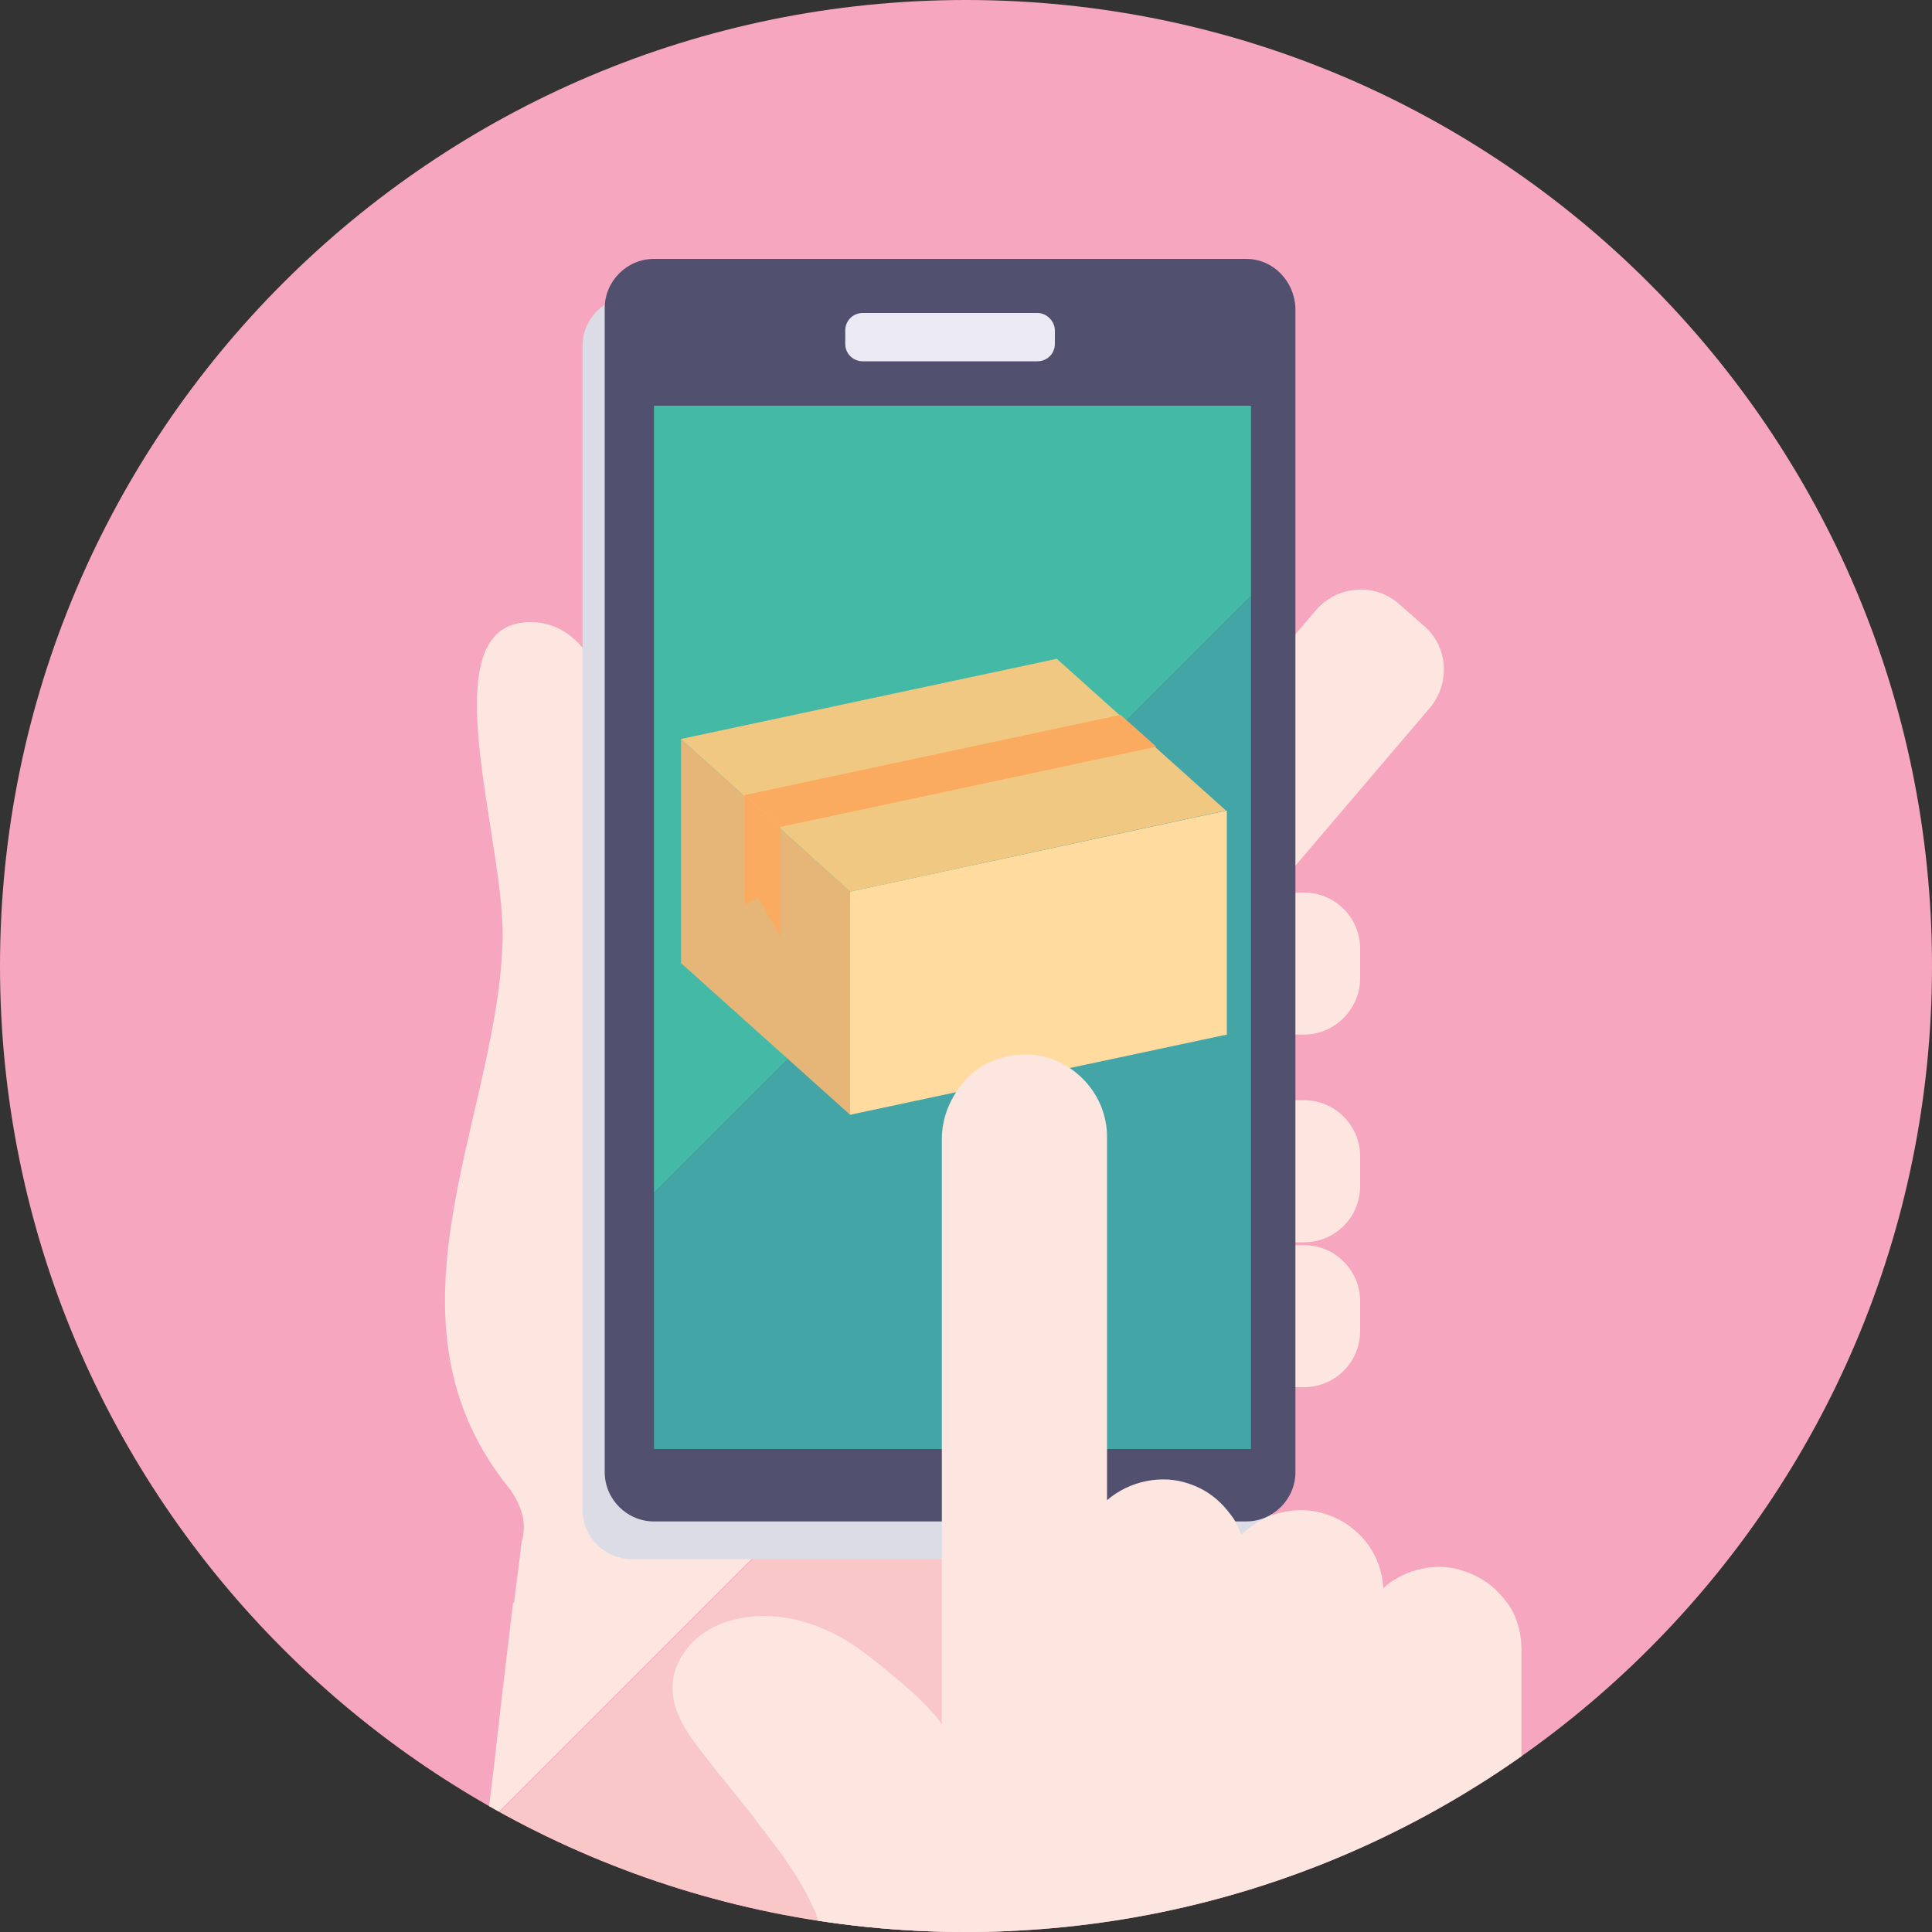
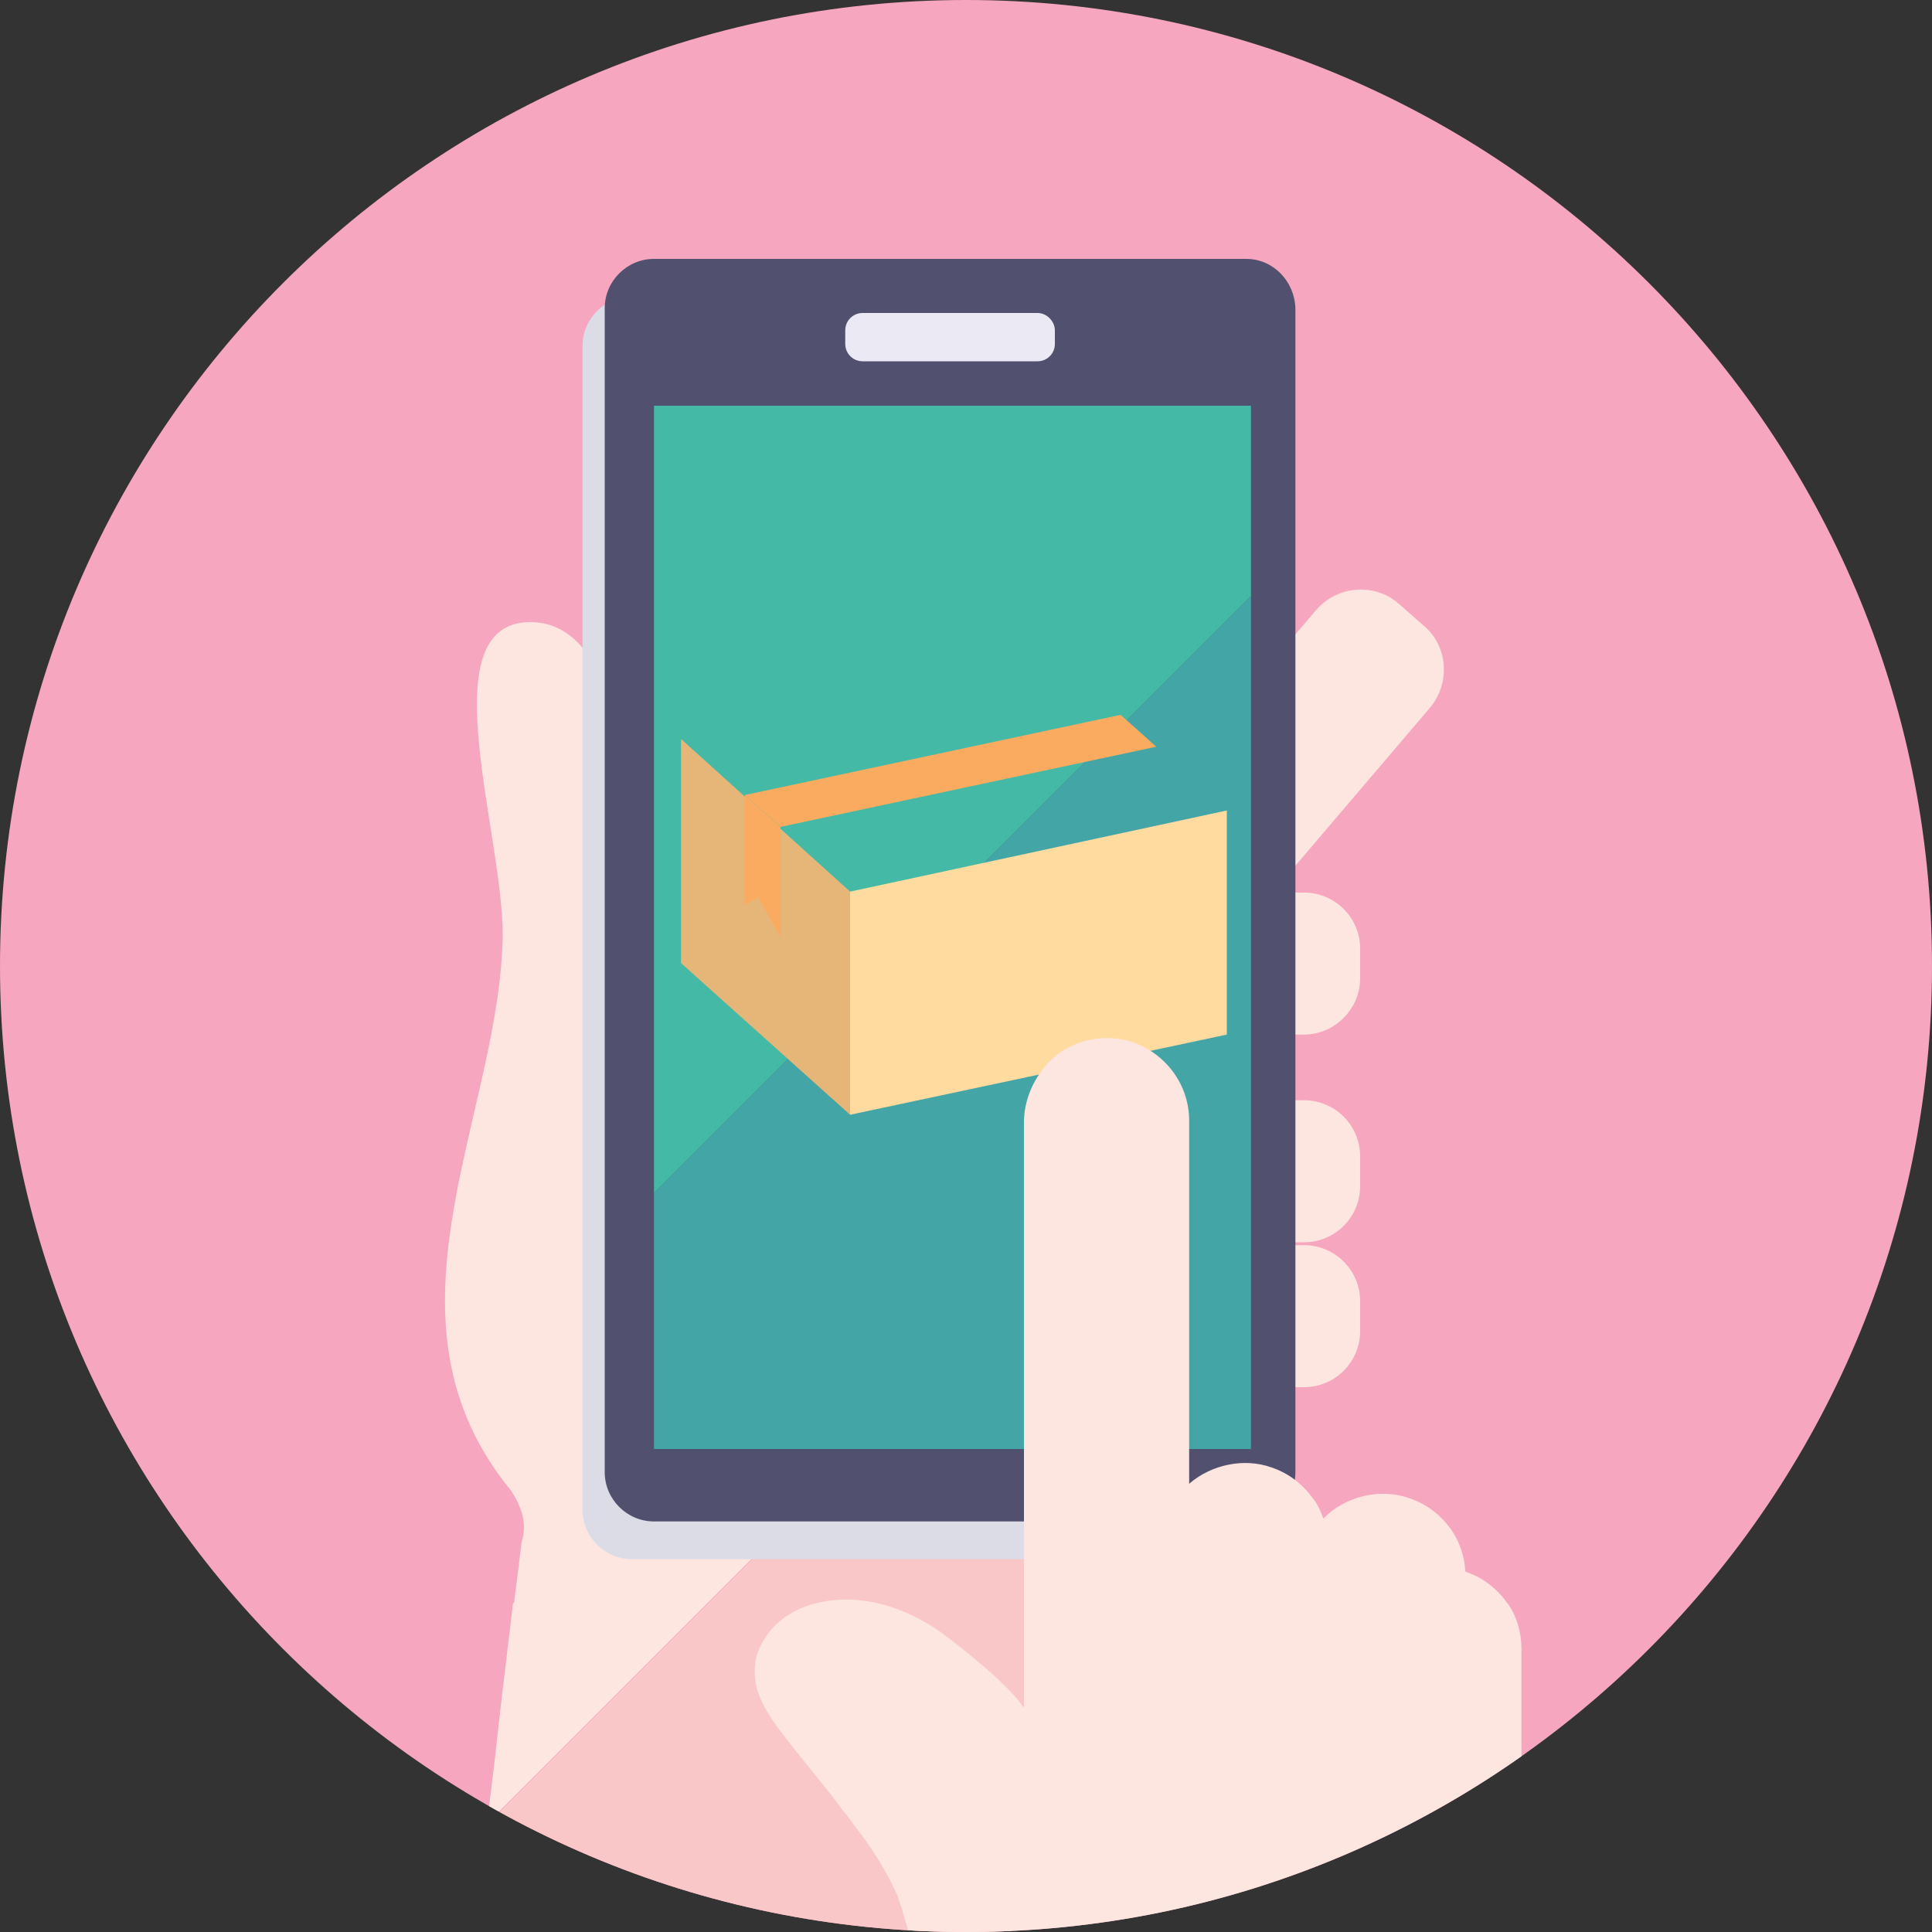
<svg xmlns="http://www.w3.org/2000/svg" xmlns:xlink="http://www.w3.org/1999/xlink" version="1.1" x="0px" y="0px" viewBox="0 0 200 200" style="enable-background:new 0 0 200 200;" xml:space="preserve">
  <rect x="0" y="0" width="200" height="200" fill="#333333" stroke="none" />
  <style type="text/css">
	.st0{display:none;}
	.st1{display:inline;}
	.st2{fill-rule:evenodd;clip-rule:evenodd;fill:#FDF49B;}
	.st3{fill:#61627F;}
	.st4{fill:#44BAA6;}
	.st5{fill:#44A5A7;}
	.st6{fill:#E1E1EB;}
	.st7{fill:#C8C8DC;}
	.st8{fill:#FFFFFF;}
	.st9{fill:#FED208;}
	.st10{fill-rule:evenodd;clip-rule:evenodd;fill:#F6A6BE;}
	.st11{clip-path:url(#SVGID_2_);}
	.st12{fill:#FDE6E0;}
	.st13{fill:#FAC7C8;}
	.st14{fill:#DCDCE6;}
	.st15{fill:#51516F;}
	.st16{fill:#EBEAF4;}
	.st17{fill:#E6B578;}
	.st18{fill:#FFDBA0;}
	.st19{fill:#F1C882;}
	.st20{fill:#FAAB60;}
	.st21{display:inline;fill-rule:evenodd;clip-rule:evenodd;fill:#D6E9F8;}
	.st22{clip-path:url(#SVGID_4_);}
	.st23{fill:#EAEBD0;}
	.st24{fill:#DCDCB3;}
	.st25{fill:#F59596;}
	.st26{fill:#010101;}
	.st27{fill:#414163;}
	.st28{fill:#746A65;}
	.st29{fill:#8F8675;}
</style>
  <g id="Layer_1" class="st0">
    <g class="st1">
      <path class="st2" d="M100,0c55.2,0,100,44.8,100,100c0,55.2-44.8,100-100,100S0,155.2,0,100C0,44.8,44.8,0,100,0z" />
      <g>
        <path class="st3" d="M152.3,53.8c-0.7-0.3-1.4-0.4-2.2-0.4H49.8c-3,0-5.5,2.5-5.5,5.5v65.2h37.7h73.6V58.8     C155.6,56.6,154.3,54.7,152.3,53.8z" />
        <polygon class="st4" points="49.5,59.2 49.5,119.2 70.7,119.2 130.6,59.2    " />
        <polygon class="st5" points="146.9,59.2 130.6,59.2 70.7,119.2 87,119.2 150.5,119.2 150.5,59.2    " />
        <path class="st3" d="M27.5,142.3c0,1.4,0,4.2,0,4.2l32.1,0l4.2-4.2H27.5z" />
        <path class="st3" d="M172.5,142.3H63.9l-4.2,4.2l112.9,0.1C172.5,146.6,172.5,143.7,172.5,142.3z" />
        <polygon class="st6" points="44.3,123.7 27.5,142.3 63.9,142.3 82.4,123.7    " />
        <polygon class="st6" points="155.7,123.7 82.4,123.7 63.9,142.3 172.5,142.3    " />
        <polygon class="st7" points="80.8,132.4 75,139.9 125,139.9 119.2,132.4    " />
        <path class="st8" d="M109.3,84.2c-1.1,1.3-2.3,2.6-3.4,3.9c-1.8,2.1-3.6,4.1-5.4,6.2c-0.2,0.2-0.7,0.8-0.5,0.5     c-0.5-0.4-1.1-0.9-1.6-1.3c-1.4-1.2-2.9-2.3-4.3-3.5c-0.3-0.3-0.7-0.5-1-0.8c-0.3-0.2-0.6-0.4-1-0.4c-0.3,0-0.7,0.1-1,0.4     c-0.2,0.3-0.4,0.6-0.4,1c0,0.3,0.1,0.7,0.4,1c0.9,0.7,1.8,1.5,2.7,2.2c1.4,1.2,2.9,2.3,4.3,3.5c0.3,0.3,0.7,0.5,1,0.8     c0.3,0.2,0.6,0.4,1,0.4c0.3,0,0.7-0.1,1-0.4c1.1-1.3,2.3-2.6,3.4-3.9c1.8-2.1,3.6-4.1,5.4-6.2c0.4-0.5,0.8-1,1.3-1.4     c0.2-0.3,0.4-0.6,0.4-1c0-0.3-0.1-0.7-0.4-1C110.7,83.7,109.8,83.6,109.3,84.2z" />
        <path class="st9" d="M86.4,91.4c0-0.7,0-1.5,0.1-2.2c0,0.2,0,0.3-0.1,0.5c0.2-1.5,0.6-2.9,1.2-4.3c-0.1,0.2-0.1,0.3-0.2,0.5     c0.3-0.8,0.7-1.5,1.1-2.2c0.2-0.4,0.4-0.7,0.7-1c0.1-0.1,0.1-0.2,0.2-0.2c0,0,0.1-0.1,0.1-0.1c0,0-0.3,0.4-0.2,0.2     c0.1-0.2,0.3-0.3,0.4-0.5c0.5-0.6,1.1-1.2,1.7-1.8c0.1-0.1,0.3-0.3,0.4-0.4c0.1-0.1,0.2-0.1,0.2-0.2c0.3-0.2-0.4,0.3-0.1,0     c0.3-0.2,0.7-0.5,1-0.7c0.8-0.5,1.6-0.9,2.5-1.3c-0.2,0.1-0.3,0.1-0.5,0.2c1.4-0.6,2.8-1,4.3-1.2c-0.2,0-0.3,0-0.5,0.1     c1.5-0.2,2.9-0.2,4.4,0c-0.2,0-0.3,0-0.5-0.1c1.5,0.2,2.9,0.6,4.3,1.2c-0.2-0.1-0.3-0.1-0.5-0.2c0.8,0.3,1.5,0.7,2.2,1.1     c0.4,0.2,0.7,0.4,1,0.7c0.1,0.1,0.2,0.1,0.2,0.2c0,0,0.1,0.1,0.1,0.1c0,0-0.4-0.3-0.2-0.2c0.2,0.1,0.3,0.3,0.5,0.4     c0.6,0.5,1.2,1.1,1.8,1.7c0.1,0.1,0.3,0.3,0.4,0.4c0.1,0.1,0.1,0.2,0.2,0.2c0.2,0.3-0.3-0.4,0-0.1c0.2,0.3,0.5,0.7,0.7,1     c0.5,0.8,0.9,1.6,1.3,2.5c-0.1-0.2-0.1-0.3-0.2-0.5c0.6,1.4,1,2.8,1.2,4.3c0-0.2,0-0.3-0.1-0.5c0.2,1.5,0.2,2.9,0,4.4     c0-0.2,0-0.3,0.1-0.5c-0.2,1.5-0.6,2.9-1.2,4.3c0.1-0.2,0.1-0.3,0.2-0.5c-0.3,0.8-0.7,1.5-1.1,2.2c-0.2,0.4-0.4,0.7-0.7,1     c-0.1,0.1-0.1,0.2-0.2,0.2c0,0-0.1,0.1-0.1,0.1c0,0,0.3-0.4,0.2-0.2c-0.1,0.2-0.3,0.3-0.4,0.5c-0.5,0.6-1.1,1.2-1.7,1.8     c-0.1,0.1-0.3,0.3-0.4,0.4c-0.1,0.1-0.2,0.1-0.2,0.2c-0.3,0.2,0.4-0.3,0.1,0c-0.3,0.2-0.7,0.5-1,0.7c-0.8,0.5-1.6,0.9-2.5,1.3     c0.2-0.1,0.3-0.1,0.5-0.2c-1.4,0.6-2.8,1-4.3,1.2c0.2,0,0.3,0,0.5-0.1c-1.5,0.2-2.9,0.2-4.4,0c0.2,0,0.3,0,0.5,0.1     c-1.5-0.2-2.9-0.6-4.3-1.2c0.2,0.1,0.3,0.1,0.5,0.2c-0.8-0.3-1.5-0.7-2.2-1.1c-0.4-0.2-0.7-0.4-1-0.7c-0.1-0.1-0.2-0.1-0.2-0.2     c0,0-0.1-0.1-0.1-0.1c0,0,0.4,0.3,0.2,0.2c-0.2-0.1-0.3-0.3-0.5-0.4c-0.6-0.5-1.2-1.1-1.8-1.7c-0.1-0.1-0.3-0.3-0.4-0.4     c-0.1-0.1-0.1-0.2-0.2-0.2c-0.2-0.3,0.3,0.4,0,0.1c-0.2-0.3-0.5-0.7-0.7-1c-0.5-0.8-0.9-1.6-1.3-2.5c0.1,0.2,0.1,0.3,0.2,0.5     c-0.6-1.4-1-2.8-1.2-4.3c0,0.2,0,0.3,0.1,0.5C86.4,92.8,86.4,92.1,86.4,91.4c0-1-0.9-1.9-1.9-1.9c-1,0-1.9,0.8-1.9,1.9     c0,3.8,1.2,7.5,3.3,10.6c2.2,3.1,5.3,5.5,8.9,6.8c3.6,1.3,7.6,1.4,11.3,0.4c3.5-1,6.8-3.1,9.1-5.9c2.5-3,4-6.6,4.3-10.5     c0.3-3.8-0.6-7.6-2.6-10.8c-1.9-3.1-4.7-5.7-8-7.2c-1.9-0.8-3.8-1.4-5.8-1.6c-1.9-0.2-3.9-0.1-5.8,0.3c-3.6,0.7-7,2.6-9.5,5.3     c-2.5,2.7-4.3,6.1-4.9,9.8c-0.2,1-0.3,2-0.3,3c0,1,0.9,1.9,1.9,1.9C85.5,93.2,86.4,92.4,86.4,91.4z" />
      </g>
    </g>
  </g>
  <g id="Layer_2">
    <path class="st10" d="M100,0c55.2,0,100,44.8,100,100s-44.8,100-100,100S0,155.2,0,100S44.8,0,100,0z" />
    <g>
      <defs>
        <path id="SVGID_1_" d="M100,0c55.2,0,100,44.8,100,100s-44.8,100-100,100S0,155.2,0,100S44.8,0,100,0z" />
      </defs>
      <clipPath id="SVGID_2_">
        <use xlink:href="#SVGID_1_" style="overflow:visible;" />
      </clipPath>
      <g class="st11">
        <path class="st12" d="M67.1,94c-1.6-6.2-1.4-29.6-12.2-29.6c-10.9,0-2.2,23.4-2.9,33.7c-0.8,18.3-13.5,38.7,0.9,56.2     c1.1,1.7,1.7,3.4,1.1,5.3c0,0.1-0.3,2.5-0.8,6.4l41-41L67.1,94z" />
        <path class="st13" d="M50.5,188.8c-2.1,18.3-4.6,39.7-5.5,47.4c-0.2,1.9-0.3,3-0.3,3h55.6l7.2-64l4.2-5.6l9.8-13.2l-18-20.6     L50.5,188.8z" />
        <path class="st12" d="M99.7,131.4l-5.6-6.4l-41,41c-0.4,3.5-1,8.2-1.6,13.6c-0.3,2.9-0.7,6-1.1,9.2l53-53L99.7,131.4z" />
        <path class="st12" d="M148,73.3l-16.7,19.6c-2.2,2.6-6.1,2.9-8.6,0.7l-2.5-2.2c-2.6-2.2-2.9-6.1-0.7-8.6l16.7-19.6     c2.2-2.6,6.1-2.9,8.6-0.7l2.5,2.2C149.9,66.8,150.2,70.7,148,73.3z" />
        <path class="st12" d="M135,107.1h-12c-3.2,0-5.8-2.6-5.8-5.8v-3.1c0-3.2,2.6-5.8,5.8-5.8h12c3.2,0,5.8,2.6,5.8,5.8v3.1     C140.8,104.4,138.2,107.1,135,107.1z" />
        <path class="st12" d="M135,128.6h-12c-3.2,0-5.8-2.6-5.8-5.8v-3.1c0-3.2,2.6-5.8,5.8-5.8h12c3.2,0,5.8,2.6,5.8,5.8v3.1     C140.8,126,138.2,128.6,135,128.6z" />
        <path class="st12" d="M135,143.6h-8.2c-3.2,0-5.8-2.6-5.8-5.8v-3.1c0-3.2,2.6-5.8,5.8-5.8h8.2c3.2,0,5.8,2.6,5.8,5.8v3.1     C140.8,141,138.2,143.6,135,143.6z" />
        <path class="st14" d="M126.6,30.7H65.4c-2.8,0-5.1,2.3-5.1,5.1v120.5c0,2.8,2.3,5.1,5.1,5.1h61.2c2.8,0,5.1-2.3,5.1-5.1V35.8     C131.7,33,129.4,30.7,126.6,30.7z" />
        <path class="st15" d="M129,26.8H67.7c-2.8,0-5.1,2.3-5.1,5.1v120.5c0,2.8,2.3,5.1,5.1,5.1H129c2.8,0,5.1-2.3,5.1-5.1V31.9     C134,29.1,131.8,26.8,129,26.8z" />
        <polygon class="st5" points="67.7,150 129.5,150 129.5,61.7 67.7,123.5    " />
        <polygon class="st4" points="67.7,123.5 129.5,61.7 129.5,42 67.7,42    " />
        <path class="st16" d="M107.4,32.4H89.3c-1,0-1.8,0.8-1.8,1.8v1.4c0,1,0.8,1.8,1.8,1.8h18.1c1,0,1.8-0.8,1.8-1.8v-1.4     C109.2,33.3,108.4,32.4,107.4,32.4z" />
        <g>
          <polygon class="st17" points="88,115.4 70.5,99.7 70.5,76.5 88,92.3     " />
          <polygon class="st18" points="88,115.4 127,107.1 127,83.9 88,92.3     " />
-           <polygon class="st19" points="88,92.3 70.5,76.5 109.4,68.2 126.9,83.9     " />
          <polygon class="st20" points="80.8,85.6 77.1,82.3 116,74 119.7,77.3     " />
          <polygon class="st20" points="80.8,97 78.5,92.9 77.1,93.7 77.1,82.3 80.8,85.6     " />
        </g>
        <g>
-           <path class="st12" d="M95.2,235.1C95.2,235,95.2,235,95.2,235.1L95.2,235.1z M157.5,188.5v-17.8c0-1.7-0.5-3.5-1.5-4.8      c-1.1-1.5-2.5-2.6-4.3-3.2c-2.8-1.1-6.3-0.3-8.5,1.7c-0.1-1.6-0.6-3.1-1.5-4.4c-1.1-1.5-2.5-2.6-4.3-3.2c-3-1.1-6.7-0.2-8.9,2.1      c-0.3-0.8-0.6-1.5-1.1-2.1c-1.1-1.5-2.5-2.6-4.3-3.2c-2.8-1-6.2-0.3-8.5,1.7v-37.6c0-3.7-2.4-6.9-5.8-8.1      c-3.2-1.1-7.1-0.1-9.2,2.6c-1.3,1.6-2.1,3.6-2.1,5.7c0,0.4,0,0.9,0,1.3v59.3c-0.2-0.3-0.4-0.5-0.6-0.8c-1.1-1.3-2.4-2.5-3.7-3.6      c-1.4-1.2-2.9-2.4-4.4-3.5c-3.6-2.5-8.1-4-12.5-3c-2,0.4-4,1.5-5.2,3.1c-0.7,0.9-1.2,1.9-1.4,3c-0.2,1.4,0,2.7,0.6,4      c0.9,2,2.4,3.7,3.7,5.4c1.2,1.5,2.5,3.1,3.7,4.6c0.3,0.4,0.6,0.8,0.9,1.2c0.1,0.2,0.3,0.4,0.4,0.5c0,0,0,0.1,0.1,0.1      c0.1,0.1,0.1,0.2,0.2,0.3c0.6,0.8,1.2,1.6,1.8,2.4c1.1,1.6,2.2,3.3,3,5.1c0.1,0.2,0.2,0.4,0.3,0.6c0,0.1,0.1,0.2,0.1,0.3      c0,0,0,0,0,0.1c0.2,0.5,0.4,1,0.5,1.5c0.3,1,0.6,1.9,0.8,2.9c0,0.2,0.1,0.5,0.1,0.7c0,0.1,0,0.3,0.1,0.4c0,0.3,0,0,0-0.1      c0.1,0.5,0.1,1.1,0.2,1.6c0.1,1,0.1,2,0.1,3.1c0.1,4.1-0.2,8.3,0.5,12.4c0.7,4.1,2.8,7.8,5.4,11c0.8,1,1.7,2,2.6,2.9      c0.2,0.2,0.3,0.4,0.5,0.6c-0.1-0.1-0.2-0.2-0.2-0.2c0.1,0.1,0.2,0.2,0.2,0.3c0.1,0.2,0.2,0.3,0.3,0.5c0.4,0.6,0.7,1.2,1,1.8      c0.1,0.2,0.1,0.4,0.2,0.5c-0.3-0.5,0,0,0.1,0.2c0.2,0.4,0.3,0.9,0.5,1.3c0.1,0.2,0.1,0.3,0.2,0.5c0.2,0.4,0.5,0.6,0.9,0.8      c0.3,0.1,0.5,0.1,0.8,0.1h49.1c2.3,0,4.6,0,6.8,0c0,0,0.1,0,0.1,0c1,0,1.9-0.9,1.9-1.9v-35.6c0,0,0,0,0,0c0-0.7,0-1.4,0-2.1      v-6.8C157.5,192.6,157.5,190.6,157.5,188.5z" />
+           <path class="st12" d="M95.2,235.1C95.2,235,95.2,235,95.2,235.1L95.2,235.1z M157.5,188.5v-17.8c0-1.7-0.5-3.5-1.5-4.8      c-1.1-1.5-2.5-2.6-4.3-3.2c-0.1-1.6-0.6-3.1-1.5-4.4c-1.1-1.5-2.5-2.6-4.3-3.2c-3-1.1-6.7-0.2-8.9,2.1      c-0.3-0.8-0.6-1.5-1.1-2.1c-1.1-1.5-2.5-2.6-4.3-3.2c-2.8-1-6.2-0.3-8.5,1.7v-37.6c0-3.7-2.4-6.9-5.8-8.1      c-3.2-1.1-7.1-0.1-9.2,2.6c-1.3,1.6-2.1,3.6-2.1,5.7c0,0.4,0,0.9,0,1.3v59.3c-0.2-0.3-0.4-0.5-0.6-0.8c-1.1-1.3-2.4-2.5-3.7-3.6      c-1.4-1.2-2.9-2.4-4.4-3.5c-3.6-2.5-8.1-4-12.5-3c-2,0.4-4,1.5-5.2,3.1c-0.7,0.9-1.2,1.9-1.4,3c-0.2,1.4,0,2.7,0.6,4      c0.9,2,2.4,3.7,3.7,5.4c1.2,1.5,2.5,3.1,3.7,4.6c0.3,0.4,0.6,0.8,0.9,1.2c0.1,0.2,0.3,0.4,0.4,0.5c0,0,0,0.1,0.1,0.1      c0.1,0.1,0.1,0.2,0.2,0.3c0.6,0.8,1.2,1.6,1.8,2.4c1.1,1.6,2.2,3.3,3,5.1c0.1,0.2,0.2,0.4,0.3,0.6c0,0.1,0.1,0.2,0.1,0.3      c0,0,0,0,0,0.1c0.2,0.5,0.4,1,0.5,1.5c0.3,1,0.6,1.9,0.8,2.9c0,0.2,0.1,0.5,0.1,0.7c0,0.1,0,0.3,0.1,0.4c0,0.3,0,0,0-0.1      c0.1,0.5,0.1,1.1,0.2,1.6c0.1,1,0.1,2,0.1,3.1c0.1,4.1-0.2,8.3,0.5,12.4c0.7,4.1,2.8,7.8,5.4,11c0.8,1,1.7,2,2.6,2.9      c0.2,0.2,0.3,0.4,0.5,0.6c-0.1-0.1-0.2-0.2-0.2-0.2c0.1,0.1,0.2,0.2,0.2,0.3c0.1,0.2,0.2,0.3,0.3,0.5c0.4,0.6,0.7,1.2,1,1.8      c0.1,0.2,0.1,0.4,0.2,0.5c-0.3-0.5,0,0,0.1,0.2c0.2,0.4,0.3,0.9,0.5,1.3c0.1,0.2,0.1,0.3,0.2,0.5c0.2,0.4,0.5,0.6,0.9,0.8      c0.3,0.1,0.5,0.1,0.8,0.1h49.1c2.3,0,4.6,0,6.8,0c0,0,0.1,0,0.1,0c1,0,1.9-0.9,1.9-1.9v-35.6c0,0,0,0,0,0c0-0.7,0-1.4,0-2.1      v-6.8C157.5,192.6,157.5,190.6,157.5,188.5z" />
        </g>
      </g>
    </g>
  </g>
  <g id="Layer_3" class="st0">
    <path class="st21" d="M100,0c55.2,0,100,44.8,100,100c0,55.2-44.8,100-100,100S0,155.2,0,100C0,44.8,44.8,0,100,0z" />
    <g class="st1">
      <defs>
        <path id="SVGID_3_" d="M100,0c55.2,0,100,44.8,100,100c0,55.2-44.8,100-100,100S0,155.2,0,100C0,44.8,44.8,0,100,0z" />
      </defs>
      <clipPath id="SVGID_4_">
        <use xlink:href="#SVGID_3_" style="overflow:visible;" />
      </clipPath>
      <g class="st22">
        <path class="st13" d="M166.2,148.9c2.1,8.2,5.2,19.9,1.7,29.5c-2.2,7.8-15.6,12.2-22.3,6.7c-4.9-10.4-5.2-21.6-9.2-33     C136.4,152.1,166.2,148.9,166.2,148.9z" />
        <path class="st4" d="M169.4,156.4c-15.8,2.7-29.2,3.9-45,6.6l-0.2-2.6l44.2-7.1C169,155.2,169.4,156.4,169.4,156.4z" />
        <path class="st4" d="M118.5,92.9c6.2,0.5,8.9,0.5,16,1.7c5.8,1,15.9,3.1,19.3,8.3c4.4,6.9,5.7,15.9,7.8,23.7     c0.4,1.7,3.7,14.5,5.8,22.7l-43.5,7.4L118.5,92.9z" />
        <path class="st23" d="M167.4,149.4c0.4,1.5,0.8,2.8,1.1,3.9l-44.2,7.1l-0.3-3.6L167.4,149.4z" />
        <path class="st24" d="M121.2,83.8c0,0-11.7-2.9-19.9-2.9c-8.2,0-18.8,2.9-18.8,2.9l2.6,7.8l34.7,3.8L121.2,83.8z" />
        <path class="st4" d="M129.9,100.3c-3.8-2.6-8.3-5-8.3-5l-19.8,0.6L81,95.8l-13.4,2c-3,1.9-7,47.8-8.3,65.2h80.7     C143.3,132.5,129.9,100.3,129.9,100.3z" />
        <path class="st5" d="M59.2,163c-0.3,4.1-0.5,6.7-0.5,6.7l0.6,25.8h78.5c0.2-8.8,0.8-21.2,2-31.5c0-0.3,0.1-0.6,0.1-1H59.2z" />
        <path class="st4" d="M59.3,195.5l0.2,11.5h78.1c0,0,0-4.7,0.2-11.5H59.3z" />
        <path class="st12" d="M89,83.6v13.4h24.5V83C106.9,88.6,95.7,89.3,89,83.6z" />
        <path class="st25" d="M89,75.9v7.7c6.7,5.6,17.9,5,24.5-0.6v-7.2H89z" />
        <path class="st13" d="M113,42.4c2.2,0.6,4.4,1.3,6.5,2l0.1-1.4l0-1l0.1-3.3c0,0-3.6-11.9-17.5-11.6c-13.9,0.3-21.6,7-21.6,7     l0.7,8.5l0,0.4l0.2,2.8C91.2,41.2,102.2,39.9,113,42.4z" />
        <path class="st12" d="M113,42.4c-10.7-2.5-21.8-1.1-31.4,3.4l1.3,17.1c1.7,13.3,12.3,18.6,19.2,18.6c6.9,0,15.4-5.8,16.7-18.6     l0.7-18.5C117.4,43.7,115.2,42.9,113,42.4z" />
        <path class="st23" d="M137.6,207H59.5l0.4,17.3h76.8C137.3,213.6,137.6,207,137.6,207z" />
        <path class="st25" d="M96.1,69.2c1,1.2,2.8,1.6,4.3,1.7c1.7,0.1,3.4-0.1,4.9-0.8c0.7-0.3,1.4-0.8,1.7-1.5     c0.5-0.9-0.9-1.7-1.4-0.8c0,0.1-0.1,0.1-0.1,0.2c-0.1,0.1,0.1-0.1-0.1,0.1c-0.1,0.1-0.1,0.1-0.2,0.2c-0.2,0.1,0,0-0.1,0.1     c-0.2,0.1-0.3,0.2-0.5,0.3c-0.1,0-0.2,0.1-0.3,0.1c0.1-0.1-0.1,0-0.1,0c-0.4,0.2-0.9,0.3-1.3,0.4c-0.5,0.1-0.8,0.1-1.3,0.2     c-1,0.1-1.8,0-2.7-0.2c-0.4-0.1-0.7-0.2-1-0.4c-0.1,0-0.2-0.1-0.3-0.1c0,0-0.3-0.2-0.1-0.1c-0.1-0.1-0.3-0.2-0.4-0.4     c-0.3-0.3-0.9-0.3-1.1,0C95.8,68.4,95.8,68.9,96.1,69.2L96.1,69.2z" />
        <path class="st25" d="M100.9,56.3c0.6,1.2,1.3,2.5,1.9,3.7c0.1,0.1,0.2,0.4,0.2,0.5c0-0.1-0.1,0.1-0.1,0.1     c-0.1,0.1-0.2,0.2-0.3,0.3c-0.5,0.5-1,0.9-1.6,1.4c-0.3,0.3-0.3,0.9,0,1.1c0.3,0.3,0.8,0.3,1.1,0c0.6-0.5,1.2-1,1.8-1.5     c0.6-0.5,0.9-1.3,0.6-2c-0.3-0.7-0.7-1.4-1.1-2.1c-0.4-0.7-0.8-1.5-1.1-2.2C101.8,54.6,100.4,55.4,100.9,56.3L100.9,56.3z" />
        <path class="st12" d="M118.4,49.5c5.1-2.8,8.9,1.7,8.2,7c-0.5,3.6-5.3,5.9-8,5.4L118.4,49.5z" />
        <g>
          <g>
            <path class="st26" d="M109.2,52c0.7,0,1.3-0.6,1.3-1.3c0-0.7-0.6-1.3-1.3-1.3c-0.7,0-1.3,0.6-1.3,1.3       C107.9,51.4,108.4,52,109.2,52L109.2,52z" />
          </g>
          <g>
            <path class="st27" d="M109.2,52c0.7,0,1.3-0.6,1.3-1.3c0-0.7-0.6-1.3-1.3-1.3c-0.7,0-1.3,0.6-1.3,1.3       C107.9,51.4,108.4,52,109.2,52L109.2,52z" />
          </g>
        </g>
        <path class="st12" d="M82.1,50.4C77.4,47,74,52.7,75,56.7c0.9,3.5,5.6,6.5,8.2,5.9L82.1,50.4z" />
        <polygon class="st8" points="106.6,104.4 97.5,104.4 91.9,96.2 113,96    " />
        <rect x="116.4" y="125.1" class="st23" width="21.6" height="5.4" />
        <path class="st28" d="M95.2,40.9c0,0,1.2-0.4,2.8-1c-0.8,0.1-1.5,0.1-2.3,0.2C95.4,40.6,95.2,40.9,95.2,40.9z" />
        <path class="st28" d="M99.2,35.8c-0.1,0.1-0.1,0.1-0.2,0.2C99.1,35.9,99.2,35.9,99.2,35.8z" />
        <path class="st29" d="M82,51.2c1.1-0.8,2-4.4,2.7-6.8c-1.2,0.4-2.4,0.9-3.5,1.4C81.4,47.5,81.7,49.3,82,51.2z" />
        <path class="st28" d="M98.3,33.5c-6.4,0.6-12.5,1.5-18.4,4.1c0.3,1.9,0.6,3.6,0.8,5.2c0.1,1,0.3,2.1,0.4,3.1     c1.1-0.5,2.3-1.1,3.5-1.4c0.3-1,0.6-1.7,0.9-2c0.4-0.4,0.9-0.7,1.4-1c1.6-1,3.6-1.6,5.3-2.3c1.3-0.6,2.6-1.1,4-1.7     c0.6-0.3,1.3-0.6,1.9-0.8c0.3-0.1,0.7-0.3,1-0.6c0.1-0.1,0.1-0.1,0.2-0.2c0,0.1-0.1,0.1-0.2,0.2c-1.4,1.6-2.6,3.2-3.3,4.1     c0.8-0.1,1.5-0.2,2.3-0.2c2.7-1,6.7-2.5,9-3.6L98.3,33.5z" />
        <path class="st28" d="M122.5,43.1c0.3-1.7,0.4-3.3,0.4-4.9c0,0.6-6.1-0.1-6.3-0.1c0.1,0.7,0.3,1.9,0.6,3.2     c0.2,0.8,0.3,1.6,0.5,2.4c1.4,0.7,2.9,1.1,4.3,1.6C122.2,44.6,122.4,43.8,122.5,43.1z" />
        <path class="st29" d="M122.1,45.3c-1.4-0.5-2.9-0.9-4.3-1.6c0.6,3,1.4,6.3,1.6,7.9C120.7,49.6,121.5,47.4,122.1,45.3z" />
        <path class="st4" d="M122.9,39.9c0.2-4.2,0.3-14.1-0.8-16.4C109,14,94.4,14.8,82.4,22.6C79,24.6,79.6,35,80.2,39.7     C93,32.9,109.5,34,122.9,39.9z" />
        <path class="st23" d="M80.4,40.9c0,0,7.3-4.1,21.1-4.1c13.8,0,21.5,4.5,21.5,4.5s-0.1,0.5,0-2.6c-6.7-5.8-14-7.5-21.2-7.6     c-7.9-0.1-15.7,1.5-21.7,7.6C80.4,41.4,80.4,40.9,80.4,40.9z" />
        <polygon class="st4" points="101.1,104.6 93.5,108.1 93.5,92.3 97.6,91    " />
        <polygon class="st23" points="97.8,91 82.2,83.8 81.2,88.4 96.9,95.3    " />
        <polygon class="st4" points="96.9,95.3 81.2,88.4 80.4,91.5 96.3,98.1    " />
        <polygon class="st23" points="80.4,91.5 79.1,94.7 95.3,102.7 96.3,98.1    " />
        <polygon class="st4" points="102.8,104.6 110.4,108.1 110.4,92.3 105.7,91.1    " />
        <polygon class="st23" points="105.7,91.1 121.2,83.8 122.3,88.3 106.6,95.3    " />
        <polygon class="st4" points="106.6,95.3 122.3,88.3 123.1,91.4 107.3,98.2    " />
        <polygon class="st23" points="123.1,91.4 124.7,95.9 108.3,102.8 107.3,98.2    " />
        <path class="st23" d="M101.4,114.1L101.4,114.1c-0.9,0-1.7-0.7-1.7-1.7v-8h3.3v8C103.1,113.4,102.4,114.1,101.4,114.1z" />
        <path class="st5" d="M49.8,113.9c1.5,8.2,2.9,16.4,4.4,24.6c0.4,2.3,0.8,4.7,1.2,7c0.1,0.4,0.6,0.7,1,0.6c0.5-0.1,0.6-0.6,0.6-1     c-1.5-8.2-2.9-16.4-4.4-24.6c-0.4-2.3-0.8-4.7-1.2-7c-0.1-0.4-0.6-0.7-1-0.6C49.9,113,49.7,113.4,49.8,113.9L49.8,113.9z" />
        <path class="st13" d="M33.8,148.9c-2.1,8.2-5.2,19.9-1.7,29.5c2.2,7.8,15.6,12.2,22.3,6.7c4.9-10.4,5.2-21.6,9.2-33     C63.6,152.1,33.8,148.9,33.8,148.9z" />
        <path class="st4" d="M30.6,156.4c15.8,2.7,29.2,3.9,45,6.6l0.2-2.6l-44.2-7.1C31,155.2,30.6,156.4,30.6,156.4z" />
        <path class="st4" d="M81.5,92.9c-6.2,0.5-8.9,0.5-16,1.7c-5.8,1-15.9,3.1-19.3,8.3c-4.4,6.9-5.7,15.9-7.8,23.7     c-0.4,1.7-3.7,14.5-5.8,22.7l43.5,7.4L81.5,92.9z" />
        <path class="st23" d="M32.6,149.4c-0.4,1.5-0.8,2.8-1.1,3.9l44.2,7.1l0.3-3.6L32.6,149.4z" />
        <g>
          <rect x="50" y="115.9" class="st18" width="102.4" height="68.9" />
          <polygon class="st19" points="151.5,115.9 49.1,115.9 61.2,104.5 139.5,104.5     " />
          <polygon class="st8" points="136.8,113 117.1,113 121.1,107.2 134,107.2     " />
          <path class="st20" d="M104.1,104.3h-7.6c-1.1,3.5-1.9,8-3,11.5v27.1h11.9v-27.1C105,112.5,104.5,107.7,104.1,104.3z" />
        </g>
        <g>
          <path class="st12" d="M43,188.4c-3.2-0.2-6.2-3-6.6-6.4c-0.7-6.2,8-9.8,8.7-15.7c0.5-3.6-2.4-10.5,1.9-10.5      c4.6,0,0.9,15.4,12.7,11.6c6.4-1.2,20.5-1.5,20.8,6.5c0.5,3.6-2.1,6-3.3,7.6C69.3,188.3,55.1,189,43,188.4z" />
          <path class="st25" d="M59.8,173.6c4.5-1.2,8.8-2.9,13-4.8c0.4-0.2,0.5-0.8,0.3-1.1c-0.2-0.4-0.7-0.5-1.1-0.3      c-4.1,1.9-8.3,3.5-12.6,4.7C58.3,172.4,58.8,173.9,59.8,173.6L59.8,173.6z" />
          <path class="st25" d="M64.7,178c4.9-1.2,9.4-3.7,13-7.1c0.8-0.7-0.4-1.9-1.1-1.1c-3.4,3.2-7.7,5.6-12.3,6.7      C63.2,176.6,63.6,178.2,64.7,178L64.7,178z" />
          <path class="st25" d="M69,181.7c1-0.2,1.9-0.6,2.8-0.9c2-0.8,3.9-1.7,5.6-3c1.1-0.8,2.1-1.7,2.9-2.8c0.3-0.3,0.1-0.9-0.3-1.1      c-0.4-0.2-0.8-0.1-1.1,0.3c-1.2,1.6-3.1,2.9-4.9,3.8c-1.5,0.8-2.9,1.4-4.5,1.9c-0.3,0.1-0.6,0.2-0.9,0.3      C67.5,180.4,68,182,69,181.7L69,181.7z" />
        </g>
        <g>
          <path class="st12" d="M157,188.4c3.2-0.2,6.2-3,6.6-6.4c0.7-6.2-8-9.8-8.7-15.7c-0.5-3.6,2.4-10.5-1.9-10.5      c-4.6,0-0.9,15.4-12.7,11.6c-6.4-1.2-20.5-1.5-20.8,6.5c-0.5,3.6,2.1,6,3.3,7.6C130.7,188.3,144.9,189,157,188.4z" />
          <path class="st25" d="M140.7,172.1c-4.3-1.2-8.5-2.8-12.6-4.7c-0.4-0.2-0.9-0.1-1.1,0.3c-0.2,0.4-0.1,0.9,0.3,1.1      c4.2,2,8.5,3.6,13,4.8C141.2,173.9,141.7,172.4,140.7,172.1L140.7,172.1z" />
          <path class="st25" d="M135.8,176.4c-4.6-1.1-8.8-3.4-12.3-6.7c-0.8-0.7-1.9,0.4-1.1,1.1c3.6,3.4,8.1,5.9,13,7.1      C136.4,178.2,136.8,176.6,135.8,176.4L135.8,176.4z" />
          <path class="st25" d="M131.4,180.2c-0.9-0.2-1.8-0.5-2.6-0.9c-1.8-0.7-3.6-1.6-5.2-2.7c-0.9-0.7-1.8-1.5-2.5-2.4      c-0.3-0.3-0.7-0.5-1.1-0.3c-0.3,0.2-0.6,0.8-0.3,1.1c2.5,3.3,6.5,5.2,10.3,6.4c0.3,0.1,0.7,0.2,1,0.3      C132,182,132.5,180.4,131.4,180.2L131.4,180.2z" />
        </g>
        <path class="st27" d="M134.6,214.7H60.2c-1.9,0-3.4-1.5-3.4-3.4V211c0-1.9,1.5-3.4,3.4-3.4h74.3c1.9,0,3.4,1.5,3.4,3.4v0.3     C137.9,213.2,136.4,214.7,134.6,214.7z" />
        <path class="st27" d="M71,207.9c0-2.1-1.7-3.8-3.8-3.8H52.9c-2.1,0-3.8,1.7-3.8,3.8v16.4H71V207.9z" />
        <g>
          <g>
            <path class="st26" d="M94.9,52c0.7,0,1.3-0.6,1.3-1.3c0-0.7-0.6-1.3-1.3-1.3c-0.7,0-1.3,0.6-1.3,1.3C93.6,51.4,94.1,52,94.9,52       L94.9,52z" />
          </g>
          <g>
            <path class="st27" d="M94.9,52c0.7,0,1.3-0.6,1.3-1.3c0-0.7-0.6-1.3-1.3-1.3c-0.7,0-1.3,0.6-1.3,1.3C93.6,51.4,94.1,52,94.9,52       L94.9,52z" />
          </g>
        </g>
      </g>
    </g>
  </g>
</svg>